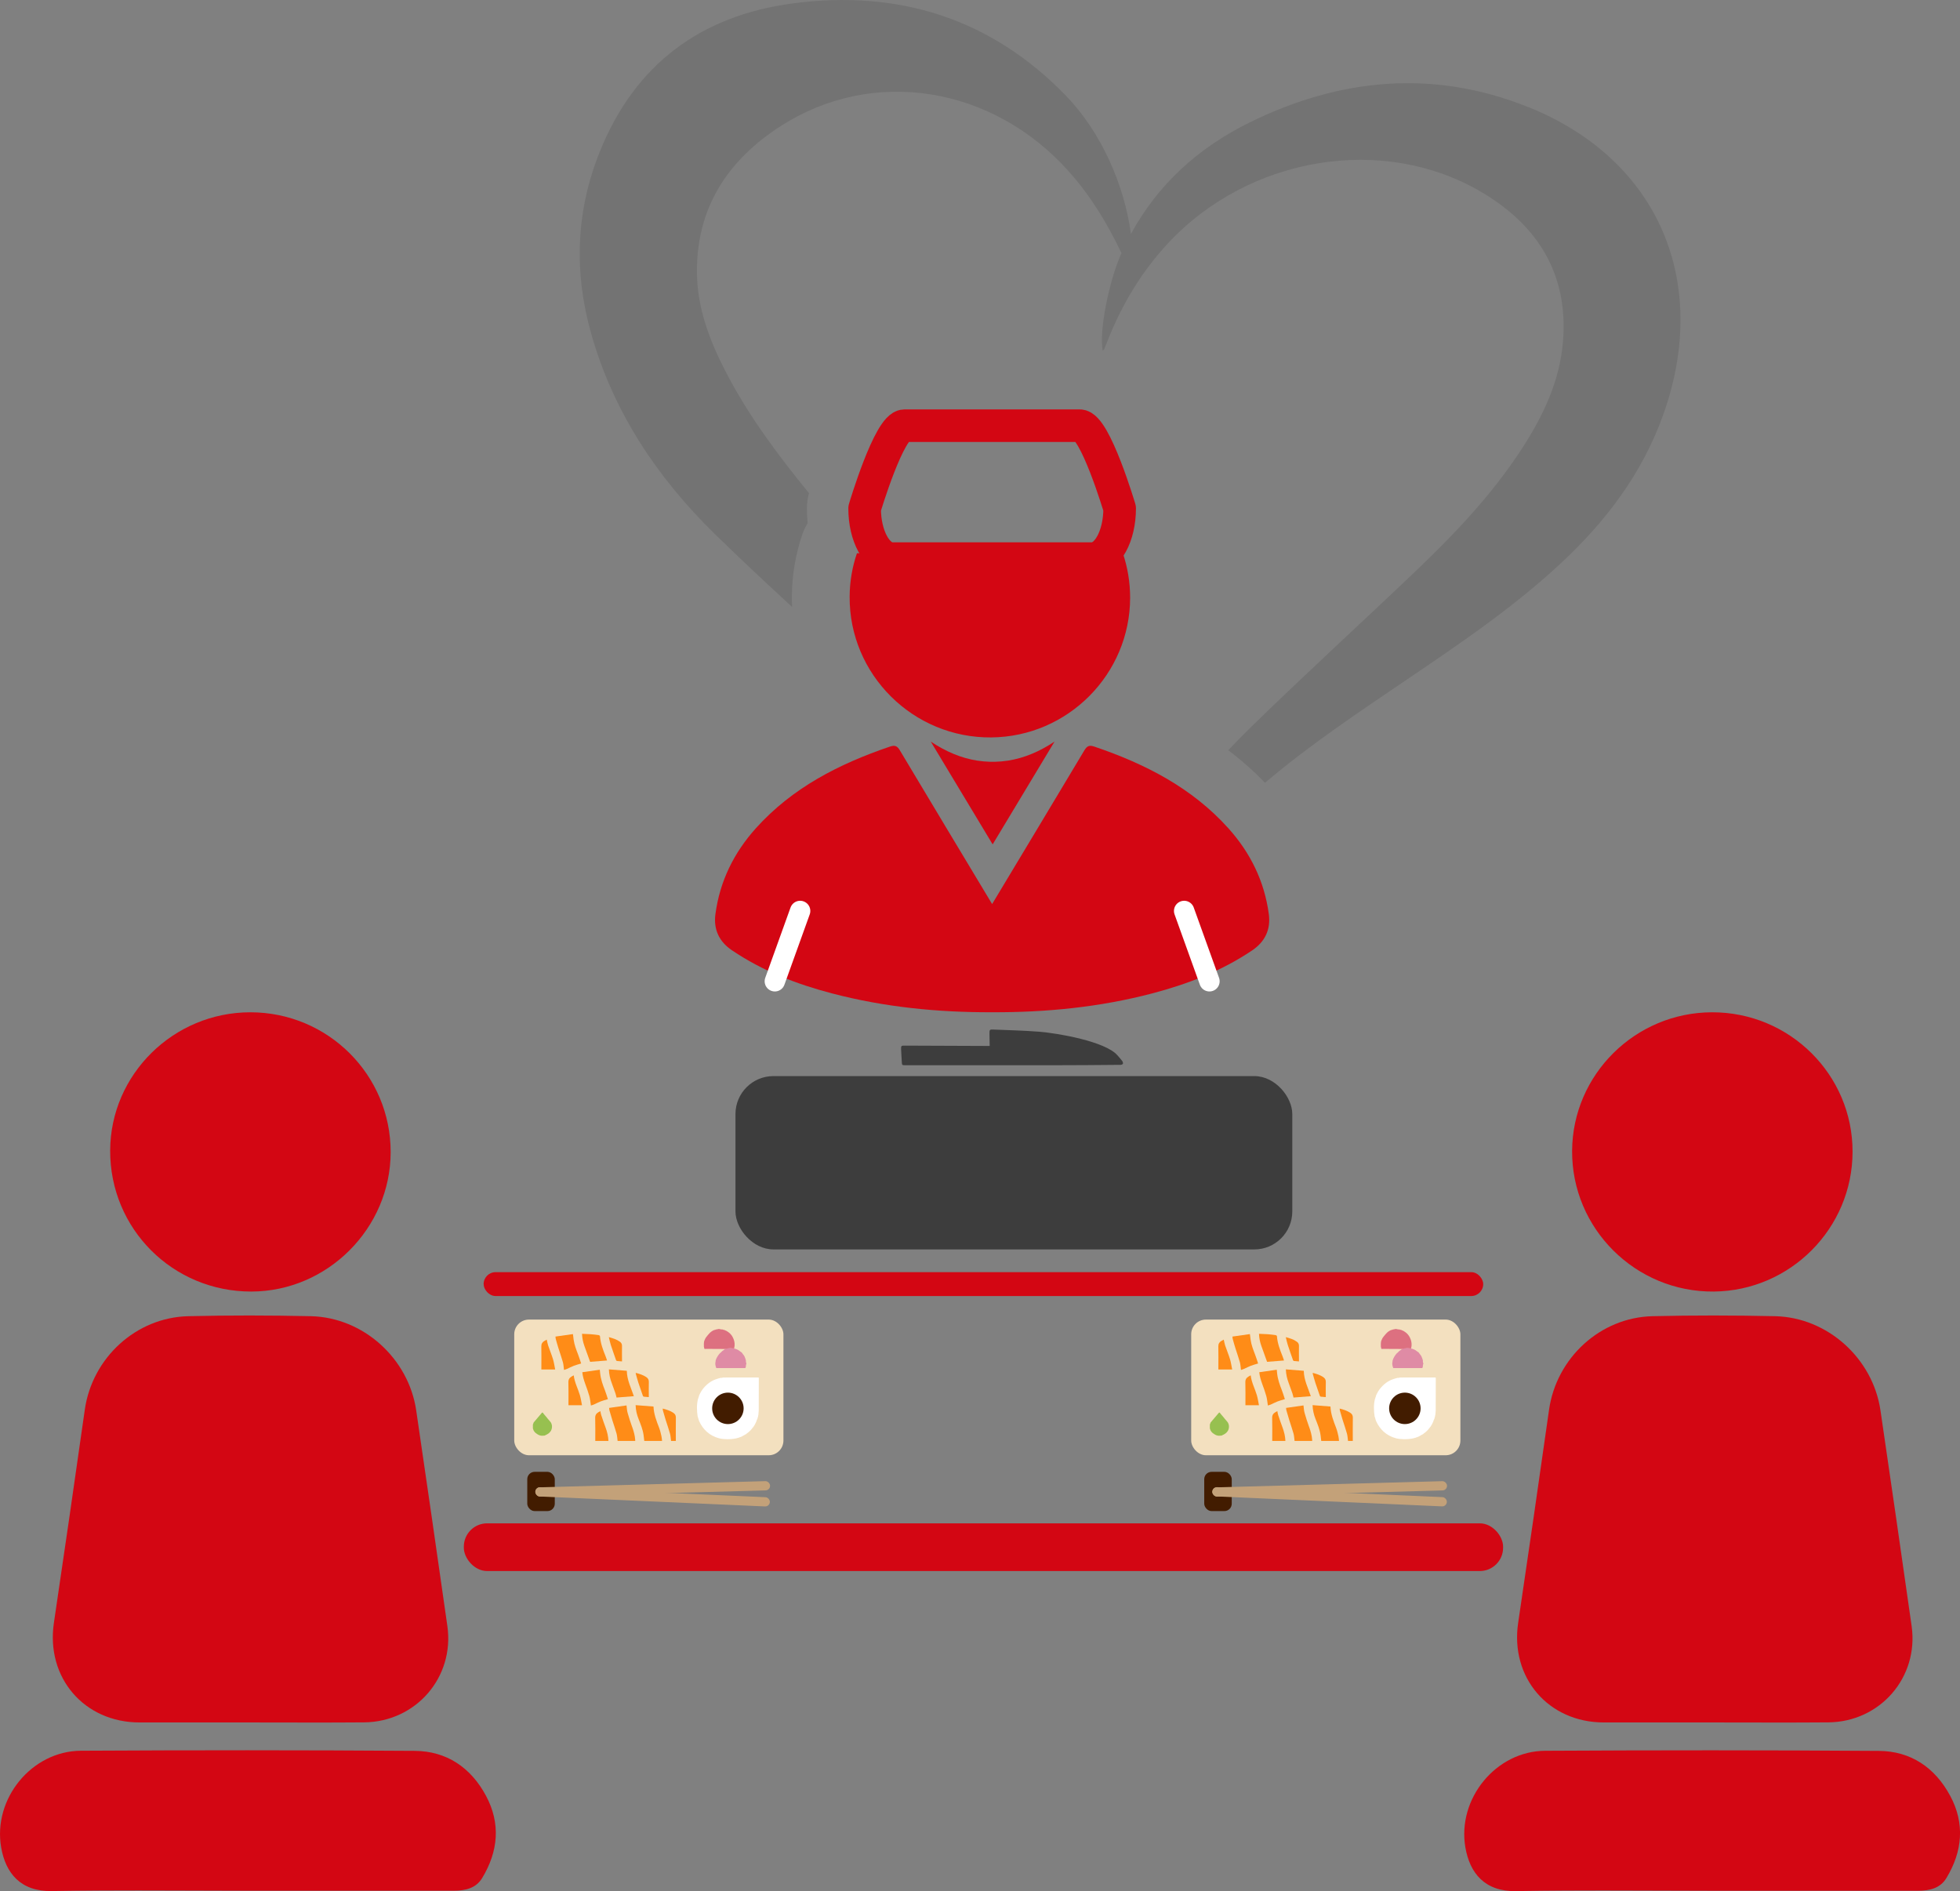
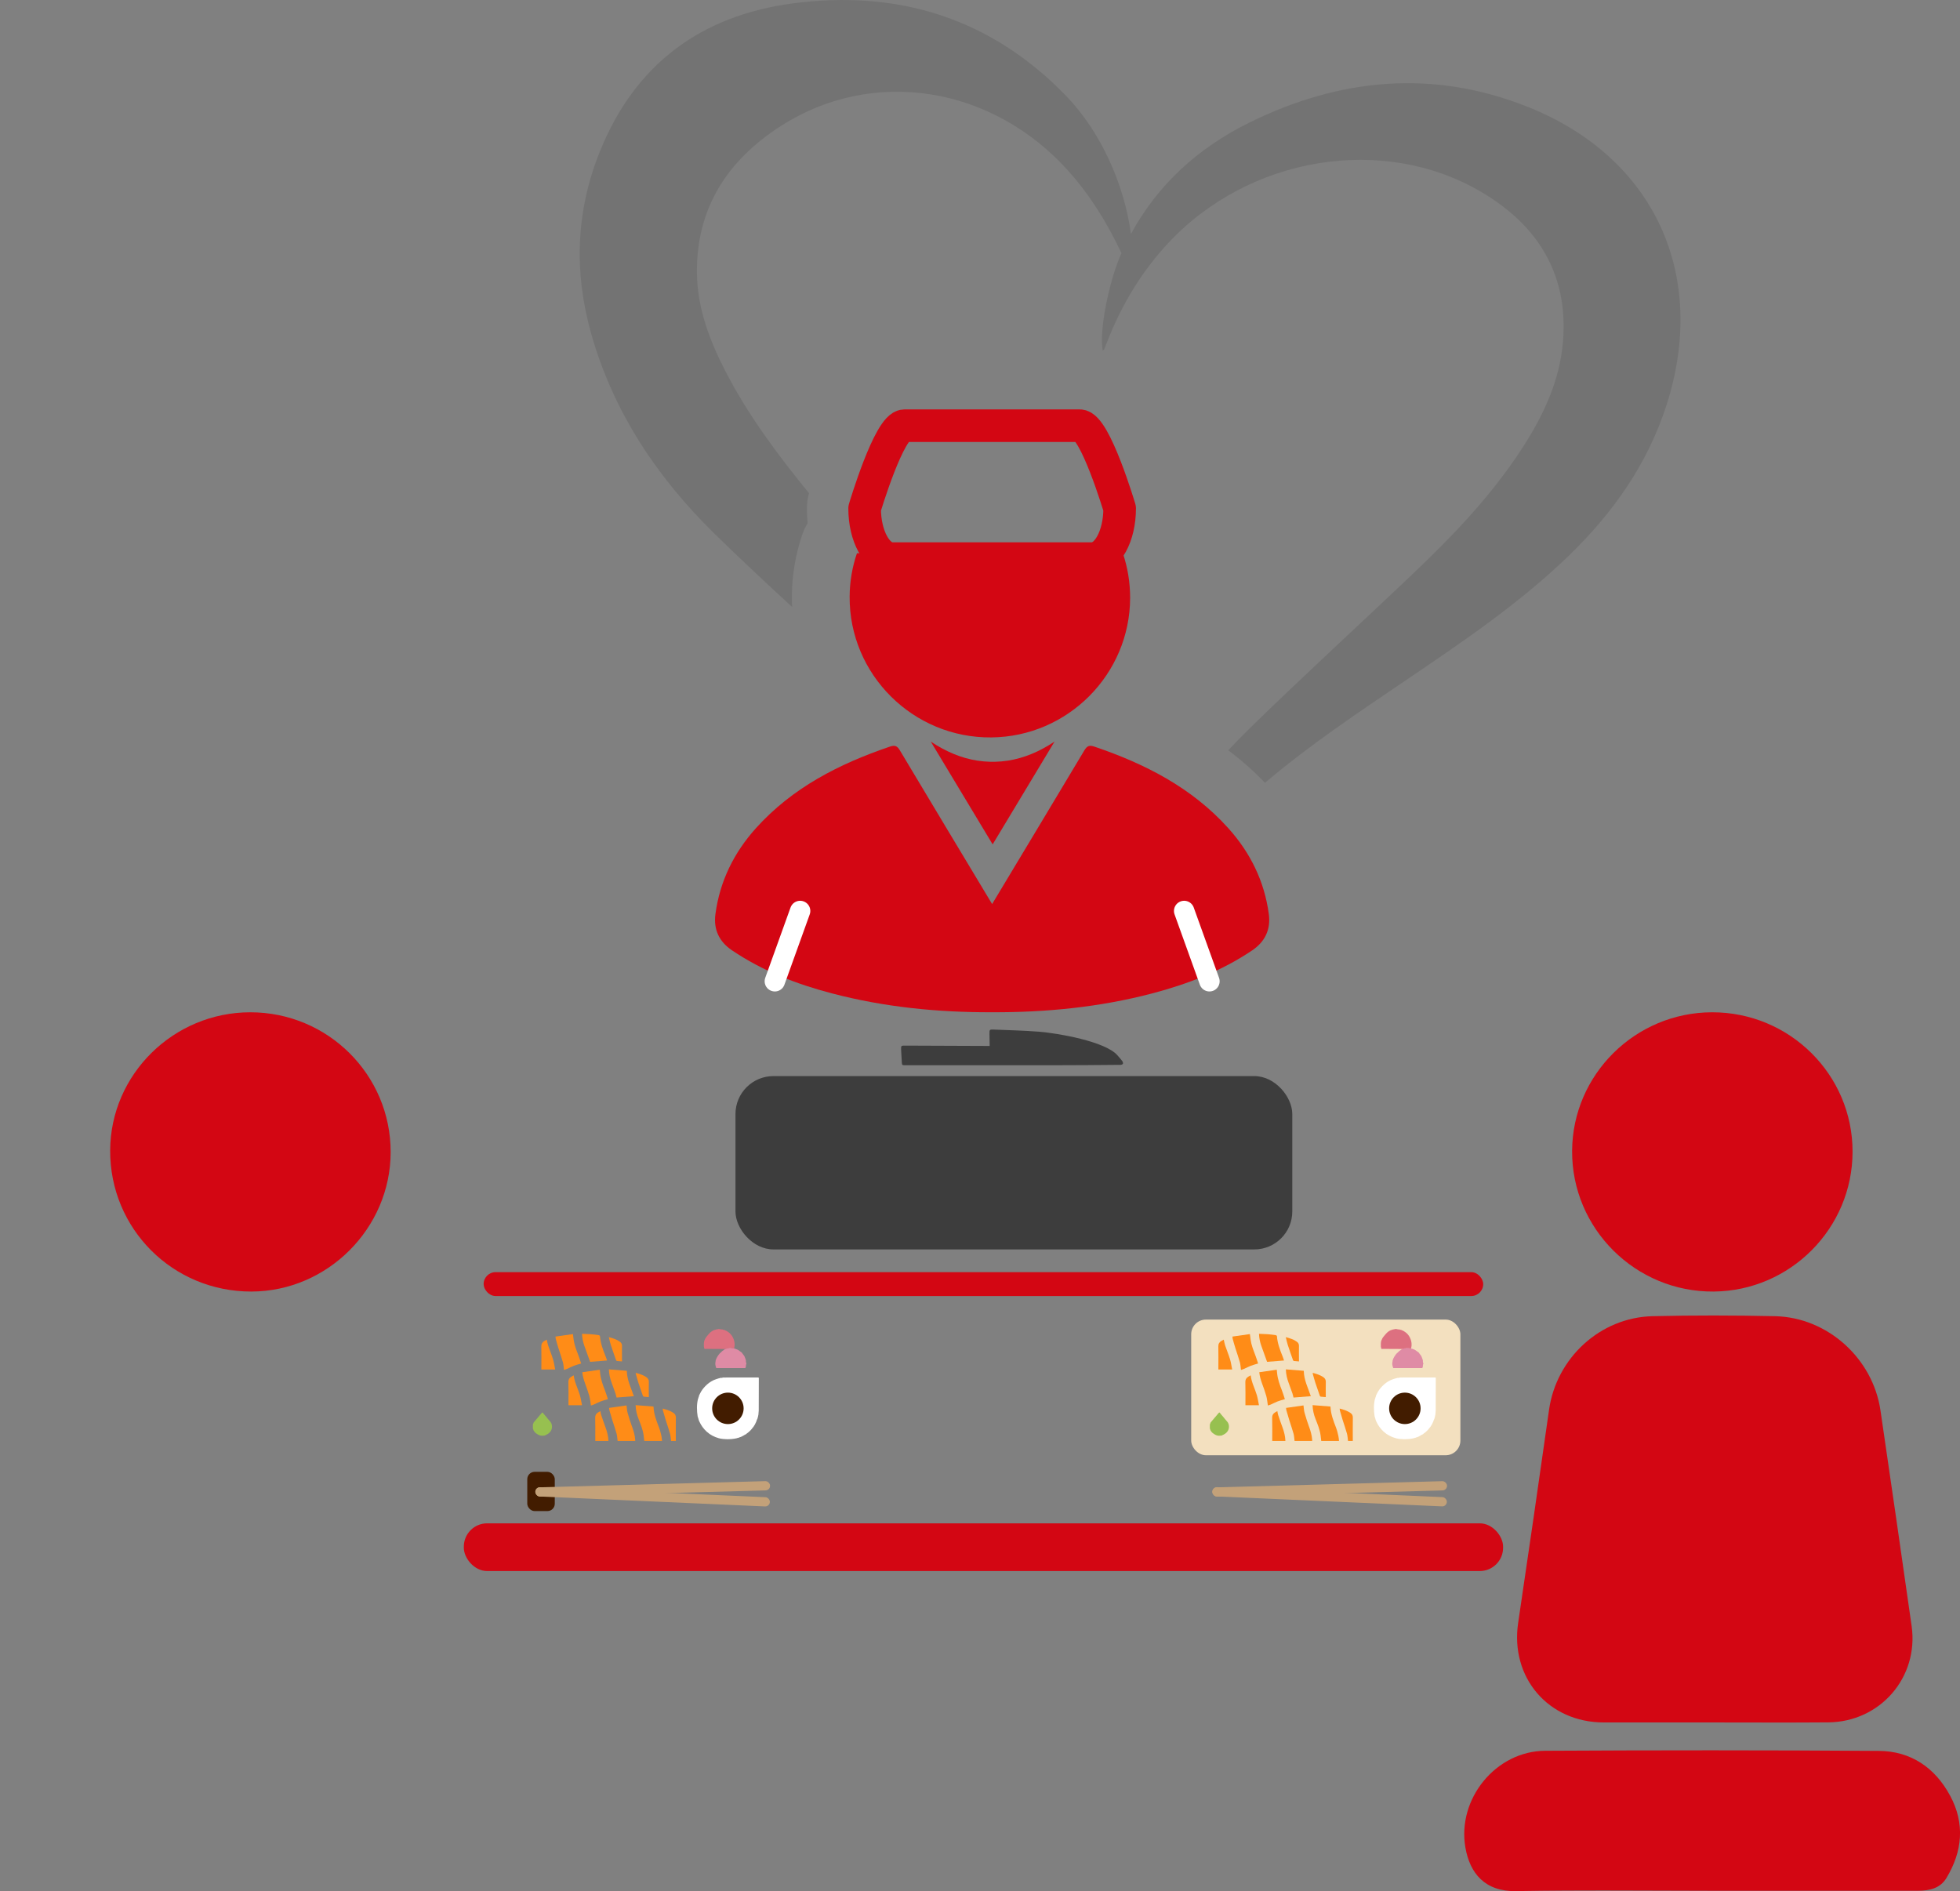
<svg xmlns="http://www.w3.org/2000/svg" id="Layer_2" data-name="Layer 2" viewBox="0 0 481.05 464.14">
  <rect x="0" y="0" width="481.05" height="464.14" fill="#808080" stroke="none" />
  <defs>
    <style>
      .cls-1 {
        fill: #fff;
      }

      .cls-2 {
        fill: #dd7080;
      }

      .cls-3 {
        fill: #3d3d3d;
      }

      .cls-4 {
        fill: #df8ba5;
      }

      .cls-5 {
        fill: #ff8c17;
      }

      .cls-6 {
        fill: #421c00;
      }

      .cls-7 {
        fill: #f3e0bf;
      }

      .cls-8 {
        stroke: #fff;
        stroke-width: 5px;
      }

      .cls-8, .cls-9 {
        fill: none;
        stroke-linecap: round;
        stroke-linejoin: round;
      }

      .cls-10 {
        fill: #c3a179;
      }

      .cls-11 {
        fill: #d30613;
      }

      .cls-12 {
        opacity: .1;
      }

      .cls-13 {
        fill: #97c050;
      }

      .cls-9 {
        stroke: #d30613;
        stroke-width: 8px;
      }
    </style>
  </defs>
  <g id="Layer_1-2" data-name="Layer 1">
    <g>
      <g>
        <g>
          <rect class="cls-11" x="118.7" y="312.23" width="245.33" height="5.86" rx="2.93" ry="2.93" />
          <rect class="cls-11" x="113.84" y="373.88" width="255.07" height="11.71" rx="5.72" ry="5.72" />
          <g>
            <rect class="cls-7" x="292.36" y="323.87" width="66.07" height="33.3" rx="3.61" ry="3.61" />
-             <rect class="cls-6" x="295.56" y="361.24" width="6.75" height="9.63" rx="1.8" ry="1.8" />
            <g>
              <rect class="cls-10" x="297.48" y="366.25" width="57.62" height="2.27" rx="1.13" ry="1.13" transform="translate(16.57 -14.07) rotate(2.53)" />
              <rect class="cls-10" x="297.56" y="364.27" width="57.62" height="2.27" rx="1.13" ry="1.13" transform="translate(-9.91 9.1) rotate(-1.57)" />
            </g>
            <path class="cls-1" d="m348.85,352.21c-.41.27-.85.48-1.33.61-.09.03-.17.12-.28.09-.09.05-.2.02-.29.09-.79.18-1.59.24-2.4.23-.66-.02-1.33-.06-1.97-.24-1.11-.31-2.12-.82-2.98-1.61-.78-.71-1.38-1.55-1.81-2.5-.1-.22-.2-.45-.23-.69-.06-.07-.02-.17-.09-.24h0c-.04-.09-.01-.2-.09-.29h0c-.22-1.45-.27-2.9.09-4.34h0c.06-.05.03-.14.09-.19,0-.03,0-.06,0-.09.06-.05.03-.14.09-.19.03-.33.2-.6.34-.88.32-.66.76-1.24,1.27-1.76.56-.58,1.2-1.07,1.94-1.42.06-.03.12-.06.18-.09.4-.17.81-.29,1.23-.42.03,0,.06,0,.09,0,.05-.06.14-.03.2-.09h.37c.1-.1.24,0,.34-.1,2.26,0,4.51,0,6.77-.01.6,0,1.2,0,1.79,0,.16,0,.22.04.22.21,0,2.65,0,5.3-.02,7.95,0,.33-.09.66-.08,1-.09.1,0,.24-.09.34,0,.06,0,.12-.01.18-.05.05-.03.14-.09.2,0,.19-.09.36-.19.52-.03.15-.1.28-.14.43-.18.37-.33.75-.57,1.08-.1.15-.18.31-.32.43-.4.56-.89,1.03-1.45,1.42-.14.1-.25.25-.44.28-.04.04-.11.05-.15.09Z" />
            <path class="cls-4" d="m346.51,331.04s.1,0,.15,0c.05.07.15.03.2.1.37.1.67.31.96.55.04.06.11.05.15.1.17.1.31.23.4.4.05.04.05.11.1.15.25.28.46.59.55.96.07.05.03.15.1.2,0,.05,0,.1,0,.15.05.04.05.11.1.16.02.24-.04.5.09.73.04.07.04.2,0,.27-.12.2-.07.41-.09.61-.08.07-.02.19-.1.25-.02.12-.12.1-.2.1-2.27,0-4.54,0-6.81,0-.08,0-.18.03-.2-.1-.17-.48-.28-.97-.14-1.47.03-.11-.01-.23.04-.34.16-.52.44-.98.76-1.41.11-.11.21-.23.3-.35.21-.11.33-.32.51-.47.18-.14.36-.26.54-.39.09-.12.24-.16.36-.24.06-.02.12-.03.19-.03.11.01.2-.03.29-.08.5-.22,1-.06,1.5,0,.07.07.15.1.24.14Z" />
            <path class="cls-2" d="m346.31,330.94c-.23,0-.46,0-.69-.08-.17-.06-.36-.06-.53.03-.11.06-.23.04-.34.04-.07.08-.19.02-.25.1-.07,0-.13,0-.2,0-.09.06-.19.06-.29.06-1.55-.04-3.1,0-4.66-.02-.11,0-.24.03-.34-.05,0-.03,0-.07,0-.1-.1-.1,0-.26-.1-.35,0-.51-.05-1.01.1-1.51.07-.05.03-.15.1-.2.15-.45.45-.81.75-1.16.1-.12.2-.24.31-.35.29-.34.64-.61,1.03-.81.14-.07.31-.15.48-.15.05-.06.15-.03.21-.1.28.03.54-.17.83-.1.26.06.51.13.78.1.04.05.11.05.16.1.07,0,.13,0,.2,0,.05.07.15.03.2.1.28.08.53.24.76.4.23.16.47.33.65.56.11.16.26.28.35.45.33.54.56,1.12.62,1.77.03.36.02.71-.06,1.06-.06.06,0,.14-.05.2Z" />
            <path class="cls-13" d="m301.15,348.86c.55.58.63,1.57.22,2.3-.06.04-.05.12-.11.16-.31.46-.77.71-1.26.93-.07.08-.19.05-.28.11-.15,0-.31,0-.46.01-.62.05-1.09-.26-1.55-.6-.27-.19-.47-.44-.62-.73-.04-.07-.04-.14-.05-.21-.07-.06-.03-.17-.1-.22,0-.33,0-.65,0-.98.07-.06.03-.17.1-.22.01-.26.21-.41.35-.59.55-.67,1.12-1.32,1.68-1.98.09-.1.16-.24.32-.1.29.43.67.79.99,1.2.18.23.34.46.55.66.08.09.15.18.22.27Z" />
            <circle class="cls-6" cx="344.8" cy="345.66" r="3.86" />
            <g>
              <path class="cls-5" d="m306.95,337.56c-.2.11-.34.19-.47.26-.56.32-.85.74-.83,1.44.05,1.75.02,3.5.02,5.25v.38h3.32c-.17-.84-.28-1.66-.51-2.45-.47-1.61-1.31-3.11-1.52-4.89Z" />
              <path class="cls-5" d="m308.78,334.64c-.25-.74-.46-1.47-.74-2.18-.46-1.19-.92-2.38-1.1-3.65-.06-.44-.11-.88-.17-1.38-1.45.2-2.85.4-4.29.61.03.26.03.44.08.61.21.76.42,1.52.66,2.27.36,1.14.77,2.28,1.09,3.43.16.58.17,1.19.27,1.88.26-.09.5-.15.72-.25.56-.25,1.11-.55,1.69-.77.56-.22,1.15-.36,1.79-.56Z" />
              <path class="cls-5" d="m300.7,330.25c-.15-.45-.23-.94-.35-1.46-.21.12-.4.21-.58.32-.51.3-.76.71-.75,1.34.04,1.76.01,3.52.01,5.29v.38h3.39c-.17-.84-.28-1.66-.51-2.45-.35-1.16-.82-2.28-1.21-3.43Z" />
              <path class="cls-5" d="m323.94,342.6c.03.08.13.18.21.19.4.05.79.07,1.24.11v-.42c0-1.09-.03-2.19.01-3.28.02-.58-.22-.94-.67-1.24-.75-.49-1.59-.76-2.45-.99-.04.02-.08.05-.12.07.22.79.43,1.58.68,2.36.35,1.07.73,2.14,1.1,3.2Z" />
              <path class="cls-5" d="m317.37,333.85c.03.07.11.17.18.18.41.05.81.07,1.26.11v-.4c0-1.14-.02-2.29,0-3.43,0-.44-.17-.75-.5-.99-.78-.58-1.7-.86-2.73-1.14.17.7.29,1.33.49,1.93.41,1.26.85,2.5,1.29,3.75Z" />
              <path class="cls-5" d="m315.35,343.4c-.25-.73-.45-1.47-.73-2.17-.53-1.35-1.02-2.7-1.17-4.16-.03-.27-.06-.54-.09-.89-1.45.21-2.86.41-4.29.61.1,1.06.4,1.97.72,2.87.36.99.73,1.98,1.01,3,.19.71.25,1.46.38,2.3.24-.08.48-.13.7-.23.56-.25,1.11-.55,1.68-.77.56-.22,1.15-.36,1.8-.56Z" />
              <path class="cls-5" d="m310.99,334.24c1.32-.1,2.71-.21,4.15-.33-.12-.36-.23-.73-.38-1.09-.64-1.58-1.23-3.17-1.36-4.9,0-.09-.2-.22-.32-.24-.65-.09-1.3-.17-1.96-.22-.7-.05-1.4-.07-2.12-.1.04,1.06.24,2.02.57,2.95.46,1.29.93,2.58,1.41,3.92Z" />
              <path class="cls-5" d="m313.74,347.43c-.11-.34-.16-.7-.24-1.09-.17.1-.31.17-.44.24-.56.32-.85.74-.83,1.44.05,1.75.02,3.5.02,5.25v.38h3.23c-.04-1.16-.32-2.25-.71-3.31-.36-.97-.7-1.94-1.02-2.92Z" />
              <path class="cls-5" d="m331.45,346.78c-.79-.54-1.69-.82-2.65-1.07.02.18.02.33.05.46.22.77.43,1.54.67,2.3.35,1.13.76,2.25,1.07,3.39.16.58.17,1.19.26,1.79h1.17c0-1.93-.02-3.84.01-5.74,0-.52-.19-.86-.59-1.13Z" />
              <path class="cls-5" d="m327.95,350.5c-.65-1.69-1.33-3.37-1.41-5.29-1.47-.11-2.91-.23-4.39-.34.04,1.23.3,2.32.72,3.38.51,1.3,1.05,2.59,1.24,3.99.07.48.12.95.17,1.42h4.36c-.05-.42-.06-.81-.15-1.18-.15-.66-.3-1.33-.54-1.96Z" />
              <path class="cls-5" d="m321.28,350.17c-.4-1.13-.78-2.27-1.1-3.43-.16-.55-.17-1.15-.26-1.8-1.43.2-2.84.4-4.28.61.04.27.04.45.09.62.23.8.46,1.61.71,2.41.34,1.09.73,2.16,1.03,3.26.16.58.18,1.2.26,1.81h4.32c0-.09,0-.16,0-.23-.07-1.13-.38-2.19-.76-3.25Z" />
              <path class="cls-5" d="m317.24,342.12c.1.29.16.6.23.89,1.42-.11,2.81-.22,4.25-.34-.68-2.03-1.69-3.96-1.73-6.23-1.48-.12-2.93-.23-4.4-.35.04,1.23.31,2.32.71,3.38.33.87.64,1.75.95,2.64Z" />
            </g>
          </g>
          <g>
-             <rect class="cls-7" x="126.21" y="323.87" width="66.07" height="33.3" rx="3.61" ry="3.61" />
            <rect class="cls-6" x="129.41" y="361.24" width="6.75" height="9.63" rx="1.8" ry="1.8" />
            <g>
              <rect class="cls-10" x="131.33" y="366.25" width="57.62" height="2.27" rx="1.13" ry="1.13" transform="translate(16.4 -6.72) rotate(2.53)" />
              <rect class="cls-10" x="131.41" y="364.27" width="57.62" height="2.27" rx="1.13" ry="1.13" transform="translate(-9.97 4.54) rotate(-1.57)" />
            </g>
            <path class="cls-1" d="m182.7,352.21c-.41.27-.85.48-1.33.61-.09.03-.17.12-.28.09-.09.05-.2.02-.29.09-.79.18-1.59.24-2.4.23-.66-.02-1.33-.06-1.97-.24-1.11-.31-2.12-.82-2.98-1.61-.78-.71-1.38-1.55-1.81-2.5-.1-.22-.2-.45-.23-.69-.06-.07-.02-.17-.09-.24h0c-.04-.09-.01-.2-.09-.29h0c-.22-1.45-.27-2.9.09-4.34h0c.06-.05.03-.14.09-.19,0-.03,0-.06,0-.09.06-.05.03-.14.09-.19.03-.33.2-.6.34-.88.32-.66.76-1.24,1.27-1.76.56-.58,1.2-1.07,1.94-1.42.06-.03.12-.06.18-.09.4-.17.81-.29,1.23-.42.03,0,.06,0,.09,0,.05-.06.14-.03.2-.09h.37c.1-.1.24,0,.34-.1,2.26,0,4.51,0,6.77-.01.6,0,1.2,0,1.79,0,.16,0,.22.04.22.21,0,2.65,0,5.3-.02,7.95,0,.33-.09.66-.08,1-.09.1,0,.24-.09.34,0,.06,0,.12-.01.18-.05.05-.03.14-.09.2,0,.19-.09.36-.19.52-.03.15-.1.28-.14.43-.18.37-.33.75-.57,1.08-.1.15-.18.31-.32.43-.4.56-.89,1.03-1.45,1.42-.14.1-.25.25-.44.28-.04.04-.11.05-.15.09Z" />
            <path class="cls-4" d="m180.36,331.04s.1,0,.15,0c.05.07.15.03.2.1.37.1.67.31.96.55.04.06.11.05.15.1.17.1.31.23.4.4.05.04.05.11.1.15.25.28.46.59.55.96.07.05.03.15.1.2,0,.05,0,.1,0,.15.05.04.05.11.1.16.02.24-.04.5.09.73.04.07.04.2,0,.27-.12.2-.07.41-.09.61-.08.07-.02.19-.1.25-.02.12-.12.1-.2.1-2.27,0-4.54,0-6.81,0-.08,0-.18.03-.2-.1-.17-.48-.28-.97-.14-1.47.03-.11-.01-.23.04-.34.16-.52.44-.98.76-1.41.11-.11.21-.23.3-.35.21-.11.33-.32.51-.47.18-.14.36-.26.54-.39.09-.12.24-.16.36-.24.06-.02.12-.03.19-.03.11.01.2-.03.29-.08.5-.22,1-.06,1.5,0,.07.07.15.1.24.14Z" />
            <path class="cls-2" d="m180.16,330.94c-.23,0-.46,0-.69-.08-.17-.06-.36-.06-.53.03-.11.06-.23.04-.34.04-.07.08-.19.02-.25.1-.07,0-.13,0-.2,0-.09.06-.19.06-.29.06-1.55-.04-3.1,0-4.66-.02-.11,0-.24.03-.34-.05,0-.03,0-.07,0-.1-.1-.1,0-.26-.1-.35,0-.51-.05-1.01.1-1.51.07-.05.03-.15.1-.2.15-.45.45-.81.75-1.16.1-.12.2-.24.31-.35.29-.34.64-.61,1.03-.81.14-.07.31-.15.48-.15.05-.06.15-.03.21-.1.28.03.54-.17.83-.1.26.06.51.13.78.1.04.05.11.05.16.1.07,0,.13,0,.2,0,.05.07.15.03.2.1.28.08.53.24.76.4.23.16.47.33.65.56.11.16.26.28.35.45.33.54.56,1.12.62,1.77.03.36.02.71-.06,1.06-.06.06,0,.14-.05.2Z" />
            <path class="cls-13" d="m135,348.86c.55.58.63,1.57.22,2.3-.06.04-.05.12-.11.16-.31.46-.77.71-1.26.93-.07.08-.19.05-.28.11-.15,0-.31,0-.46.01-.62.05-1.09-.26-1.55-.6-.27-.19-.47-.44-.62-.73-.04-.07-.04-.14-.05-.21-.07-.06-.03-.17-.1-.22,0-.33,0-.65,0-.98.07-.06.03-.17.1-.22.01-.26.21-.41.35-.59.55-.67,1.12-1.32,1.68-1.98.09-.1.16-.24.32-.1.29.43.67.79.99,1.2.18.23.34.46.55.66.08.09.15.18.22.27Z" />
            <circle class="cls-6" cx="178.65" cy="345.66" r="3.86" />
            <g>
              <path class="cls-5" d="m140.8,337.56c-.2.11-.34.19-.47.26-.56.32-.85.74-.83,1.44.05,1.75.02,3.5.02,5.25v.38h3.32c-.17-.84-.28-1.66-.51-2.45-.47-1.61-1.31-3.11-1.52-4.89Z" />
              <path class="cls-5" d="m142.63,334.64c-.25-.74-.46-1.47-.74-2.18-.46-1.19-.92-2.38-1.1-3.65-.06-.44-.11-.88-.17-1.38-1.45.2-2.85.4-4.29.61.03.26.03.44.08.61.21.76.42,1.52.66,2.27.36,1.14.77,2.28,1.09,3.43.16.58.17,1.19.27,1.88.26-.09.5-.15.72-.25.56-.25,1.11-.55,1.69-.77.56-.22,1.15-.36,1.79-.56Z" />
              <path class="cls-5" d="m134.54,330.25c-.15-.45-.23-.94-.35-1.46-.21.12-.4.21-.58.32-.51.3-.76.71-.75,1.34.04,1.76.01,3.52.01,5.29v.38h3.39c-.17-.84-.28-1.66-.51-2.45-.35-1.16-.82-2.28-1.21-3.43Z" />
              <path class="cls-5" d="m157.79,342.6c.03.08.13.18.21.19.4.05.79.07,1.24.11v-.42c0-1.09-.03-2.19.01-3.28.02-.58-.22-.94-.67-1.24-.75-.49-1.59-.76-2.45-.99-.04.02-.08.05-.12.07.22.79.43,1.58.68,2.36.35,1.07.73,2.14,1.1,3.2Z" />
              <path class="cls-5" d="m151.22,333.85c.03.07.11.17.18.18.41.05.81.07,1.26.11v-.4c0-1.14-.02-2.29,0-3.43,0-.44-.17-.75-.5-.99-.78-.58-1.7-.86-2.73-1.14.17.7.29,1.33.49,1.93.41,1.26.85,2.5,1.29,3.75Z" />
              <path class="cls-5" d="m149.2,343.4c-.25-.73-.45-1.47-.73-2.17-.53-1.35-1.02-2.7-1.17-4.16-.03-.27-.06-.54-.09-.89-1.45.21-2.86.41-4.29.61.1,1.06.4,1.97.72,2.87.36.99.73,1.98,1.01,3,.19.71.25,1.46.38,2.3.24-.08.48-.13.7-.23.56-.25,1.11-.55,1.68-.77.56-.22,1.15-.36,1.8-.56Z" />
              <path class="cls-5" d="m144.84,334.24c1.32-.1,2.71-.21,4.15-.33-.12-.36-.23-.73-.38-1.09-.64-1.58-1.23-3.17-1.36-4.9,0-.09-.2-.22-.32-.24-.65-.09-1.3-.17-1.96-.22-.7-.05-1.4-.07-2.12-.1.04,1.06.24,2.02.57,2.95.46,1.29.93,2.58,1.41,3.92Z" />
              <path class="cls-5" d="m147.59,347.43c-.11-.34-.16-.7-.24-1.09-.17.1-.31.17-.44.24-.56.32-.85.74-.83,1.44.05,1.75.02,3.5.02,5.25v.38h3.23c-.04-1.16-.32-2.25-.71-3.31-.36-.97-.7-1.94-1.02-2.92Z" />
              <path class="cls-5" d="m165.3,346.78c-.79-.54-1.69-.82-2.65-1.07.02.18.02.33.05.46.22.77.43,1.54.67,2.3.35,1.13.76,2.25,1.07,3.39.16.58.17,1.19.26,1.79h1.17c0-1.93-.02-3.84.01-5.74,0-.52-.19-.86-.59-1.13Z" />
              <path class="cls-5" d="m161.8,350.5c-.65-1.69-1.33-3.37-1.41-5.29-1.47-.11-2.91-.23-4.39-.34.04,1.23.3,2.32.72,3.38.51,1.3,1.05,2.59,1.24,3.99.07.48.12.95.17,1.42h4.36c-.05-.42-.06-.81-.15-1.18-.15-.66-.3-1.33-.54-1.96Z" />
              <path class="cls-5" d="m155.13,350.17c-.4-1.13-.78-2.27-1.1-3.43-.16-.55-.17-1.15-.26-1.8-1.43.2-2.84.4-4.28.61.04.27.04.45.09.62.23.8.46,1.61.71,2.41.34,1.09.73,2.16,1.03,3.26.16.58.18,1.2.26,1.81h4.32c0-.09,0-.16,0-.23-.07-1.13-.38-2.19-.76-3.25Z" />
              <path class="cls-5" d="m151.09,342.12c.1.29.16.6.23.89,1.42-.11,2.81-.22,4.25-.34-.68-2.03-1.69-3.96-1.73-6.23-1.48-.12-2.93-.23-4.4-.35.04,1.23.31,2.32.71,3.38.33.87.64,1.75.95,2.64Z" />
            </g>
          </g>
        </g>
        <g>
          <g>
            <path class="cls-11" d="m311.41,224.35c-1.08-8.07-4.53-15.06-9.93-21.07-8.94-9.94-20.41-15.8-32.87-20.03-1.21-.41-1.79-.22-2.46.9-7.53,12.59-15.09,25.16-22.65,37.74-7.56-12.57-15.12-25.15-22.65-37.74-.67-1.12-1.25-1.31-2.46-.9-12.45,4.23-23.92,10.08-32.87,20.03-5.4,6.01-8.85,13-9.93,21.07-.51,3.78.93,6.78,4.06,8.89,7.53,5.09,15.88,8.31,24.61,10.59,12.9,3.38,26,4.66,39.24,4.61,13.23.05,26.34-1.23,39.24-4.61,8.73-2.29,17.08-5.51,24.61-10.59,3.13-2.12,4.56-5.11,4.06-8.89Z" />
            <path class="cls-11" d="m258.82,182.01c-3.73,2.49-7.51,4.05-11.39,4.67-1.1.17-2.18.26-3.26.29-.03,0-.06,0-.08,0-.15,0-.31,0-.46,0-.15,0-.31,0-.46,0-.03,0-.06,0-.08,0-1.08-.03-2.17-.12-3.26-.29-3.88-.61-7.66-2.18-11.39-4.67,3.37,5.6,15.11,25.09,15.19,25.23,0,0,0,0,0,0,0,0,0,0,0,0,.08-.14,11.82-19.63,15.19-25.23Z" />
            <path class="cls-11" d="m210.32,135.79c-1.14,3.35-1.77,6.92-1.79,10.64-.13,19.12,15.59,34.74,34.77,34.56,18.79-.17,34.04-15.52,34.07-34.28,0-3.82-.63-7.49-1.78-10.92h-65.26Z" />
            <path class="cls-9" d="m268.03,137.1h-49.05c-3.74,0-6.77-5.52-6.77-12.32,0,0,6.03-20.3,9.77-20.3h43.05c3.74,0,9.77,20.3,9.77,20.3,0,6.81-3.03,12.32-6.77,12.32Z" />
          </g>
          <g>
            <line class="cls-8" x1="296.84" y1="240.84" x2="290.63" y2="223.58" />
            <line class="cls-8" x1="190.17" y1="240.84" x2="196.38" y2="223.58" />
          </g>
        </g>
        <g>
          <path class="cls-11" d="m393.65,422.75c9.03,0,18.06,0,27.1,0,9.32,0,18.64.06,27.96-.02,12.75-.1,22.25-11.06,20.47-23.63-2.5-17.66-5.07-35.3-7.65-52.94-1.87-12.76-12.99-22.83-25.86-23.12-10.03-.22-20.07-.24-30.1,0-12.84.32-23.57,10.26-25.38,22.96-2.48,17.44-4.99,34.88-7.58,52.3-2,13.44,7.41,24.45,21.04,24.45Z" />
          <path class="cls-11" d="m478.63,440.74c-3.7-6.9-9.65-10.96-17.49-11.01-27.3-.19-54.6-.18-81.9-.03-12.12.07-21.66,11.82-19.58,23.76,1.09,6.23,4.7,10.82,12.44,10.68,4.05-.07,8.09-.12,12.14-.14,12.14-.07,24.29.05,36.44.05h15.91c11.39,0,22.79,0,34.18,0,2.78,0,5.41-.58,6.93-3.09,3.96-6.53,4.61-13.38.94-20.22Z" />
-           <path class="cls-11" d="m34.27,422.75c9.03,0,18.06,0,27.1,0,9.32,0,18.64.06,27.96-.02,12.75-.1,22.25-11.06,20.47-23.63-2.5-17.66-5.07-35.3-7.65-52.94-1.87-12.76-12.99-22.83-25.86-23.12-10.03-.22-20.07-.24-30.1,0-12.84.32-23.57,10.26-25.38,22.96-2.48,17.44-4.99,34.88-7.58,52.3-2,13.44,7.41,24.45,21.04,24.45Z" />
-           <path class="cls-11" d="m101.77,429.72c-27.3-.19-54.6-.18-81.9-.03-12.12.07-21.66,11.82-19.58,23.76,1.09,6.23,4.7,10.82,12.44,10.68,4.05-.07,8.09-.12,12.14-.14,12.14-.07,24.29.05,36.44.05h15.91c11.39,0,22.79,0,34.18,0,2.78,0,5.41-.58,6.93-3.09,3.96-6.53,4.61-13.38.94-20.22-3.7-6.9-9.65-10.96-17.49-11.01Z" />
          <path class="cls-11" d="m420.61,316.99c18.79-.17,34.04-15.52,34.07-34.28.04-18.93-15.44-34.3-34.5-34.26-18.83.04-34.21,15.27-34.33,33.98-.13,19.12,15.59,34.74,34.77,34.56Z" />
          <path class="cls-11" d="m61.7,316.99c18.67-.04,34.15-15.52,34.18-34.19.03-18.98-15.38-34.35-34.44-34.35-18.85,0-34.31,15.23-34.4,33.89-.09,19.24,15.37,34.69,34.66,34.65Z" />
        </g>
      </g>
      <g>
        <g id="IP0lxG">
          <path class="cls-3" d="m242.9,256.69c-.02-1.02-.04-2-.05-2.97-.01-1.01.02-1.08,1.05-1.03,3.72.15,7.44.24,11.15.53,4.5.35,16.22,2.37,19.19,5.77.41.47.83.93,1.2,1.43.13.17.22.47.16.66-.04.14-.35.26-.55.27-2.97.05-13.94.1-16.92.1-9.29,0-26.58,0-35.88,0-.86,0-.86,0-.92-.84-.07-1.01-.13-2.02-.17-3.04-.03-.89.03-.95.91-.94,3.97.03,15.94.06,19.91.08.28,0,.56,0,.91,0Z" />
        </g>
        <rect class="cls-3" x="180.51" y="264.11" width="136.66" height="42.54" rx="9.32" ry="9.32" />
      </g>
    </g>
    <path class="cls-12" d="m374.96,26.23c-23.23-9.28-46.19-7.06-68.35,3.87-12.55,6.2-22.44,15.18-29.04,27.32-1.65-12.31-7.47-25.16-15.94-33.92C243.22,4.48,220.44-2.6,194.53.84c-22.53,2.99-38.69,14.95-47.31,36.36-5.94,14.74-6.39,29.76-2.05,44.95,5.46,19.12,16.21,35.16,30.23,48.87,6.23,6.09,12.6,12.05,19.01,17.95-.04-.87-.07-1.75-.06-2.63.03-5.14.89-10.21,2.54-15.1.34-1,.79-1.94,1.33-2.82-.12-1.19-.18-2.4-.18-3.64s.18-2.52.51-3.74c-7.63-9.37-14.85-19-20.42-29.77-3.95-7.63-7-15.62-7.08-24.34-.14-15.89,7.52-27.59,20.52-35.96,22.7-14.61,52.02-9.9,70.75,11.11,5.29,5.94,9.4,12.59,12.93,20.07-.09.2-.19.39-.27.59-2.79,6.42-5.28,18.55-4.33,23.31.12-.12.3-.21.37-.36.29-.68.55-1.37.82-2.06,3.5-8.88,8.33-16.94,14.86-23.95,19.85-21.3,52.77-26.78,76.87-12.56,13.82,8.15,21.34,20.08,20.05,36.56-.77,9.86-4.94,18.55-10.27,26.7-7.24,11.08-16.28,20.62-25.81,29.71-13.48,12.85-27.25,25.41-40.57,38.42-1.88,1.84-3.73,3.72-5.52,5.63,3.26,2.45,6.26,5.1,9.02,7.99,11-9.34,23.01-17.33,34.94-25.42,13.73-9.31,27.48-18.6,39.48-30.18,10.91-10.52,19.47-22.59,24.14-37.14,10.25-31.94-2.96-60.74-34.06-73.17Z" />
  </g>
</svg>